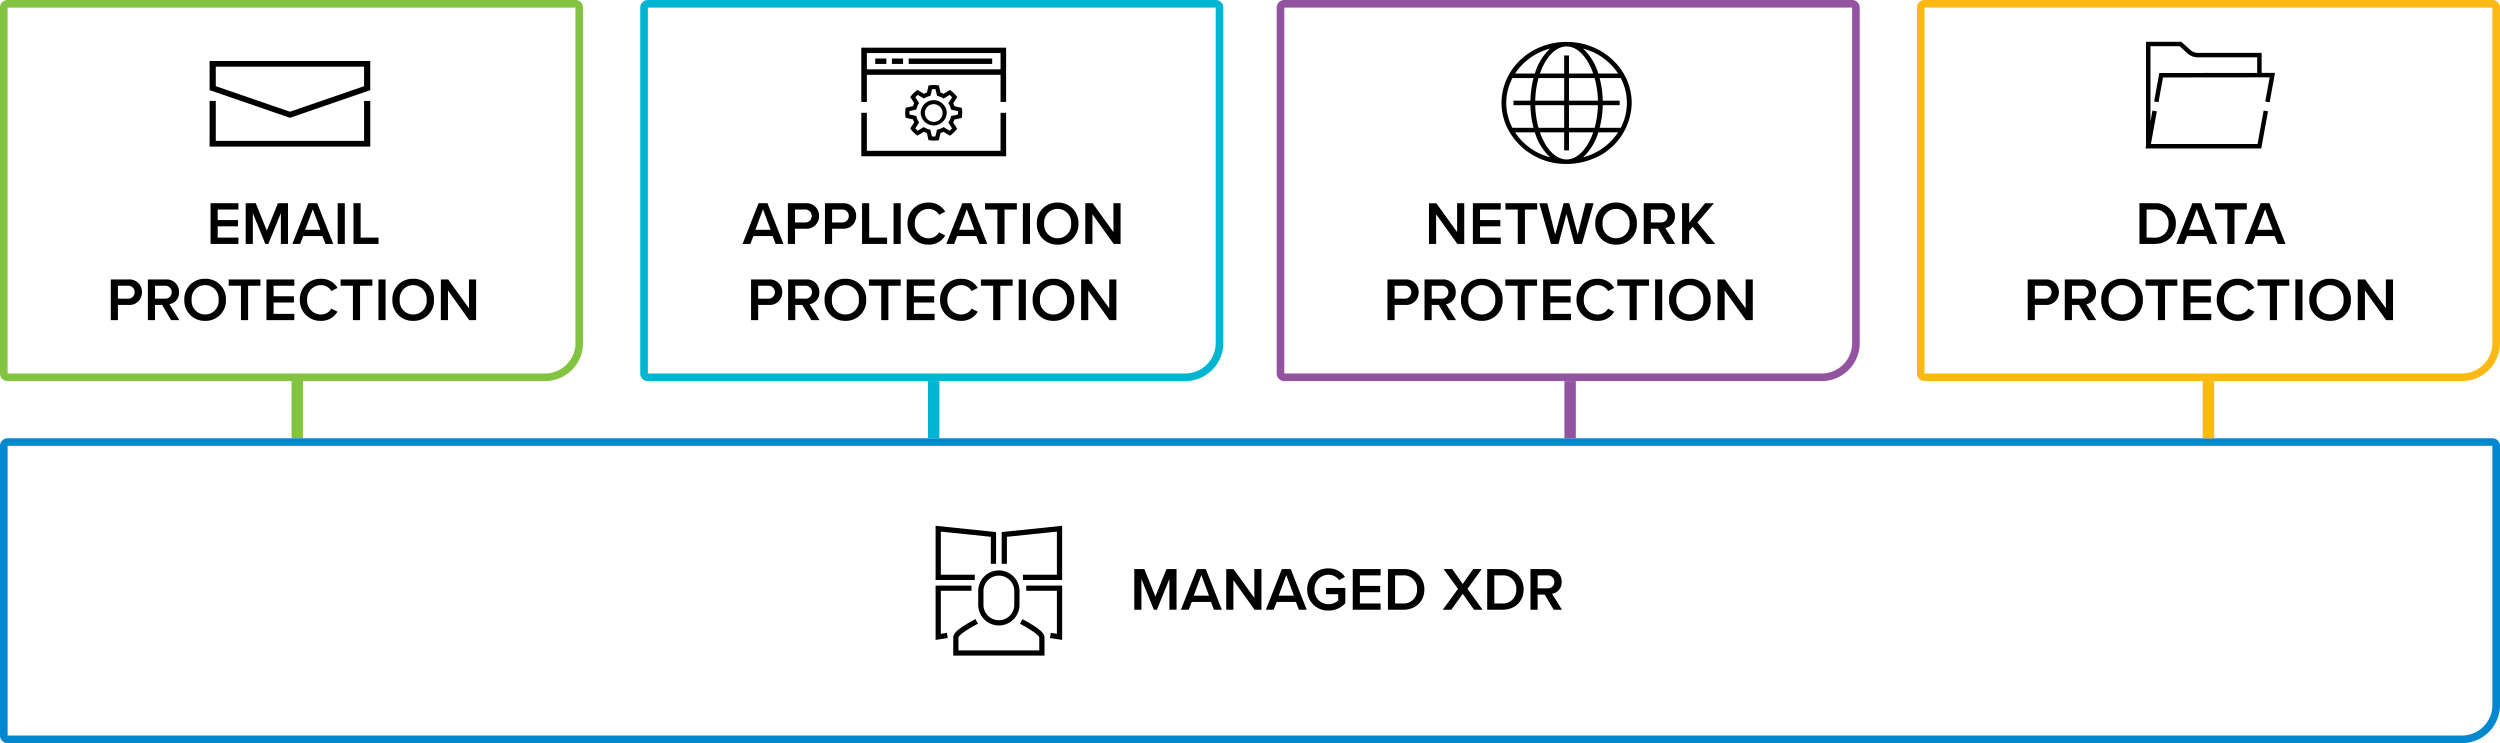
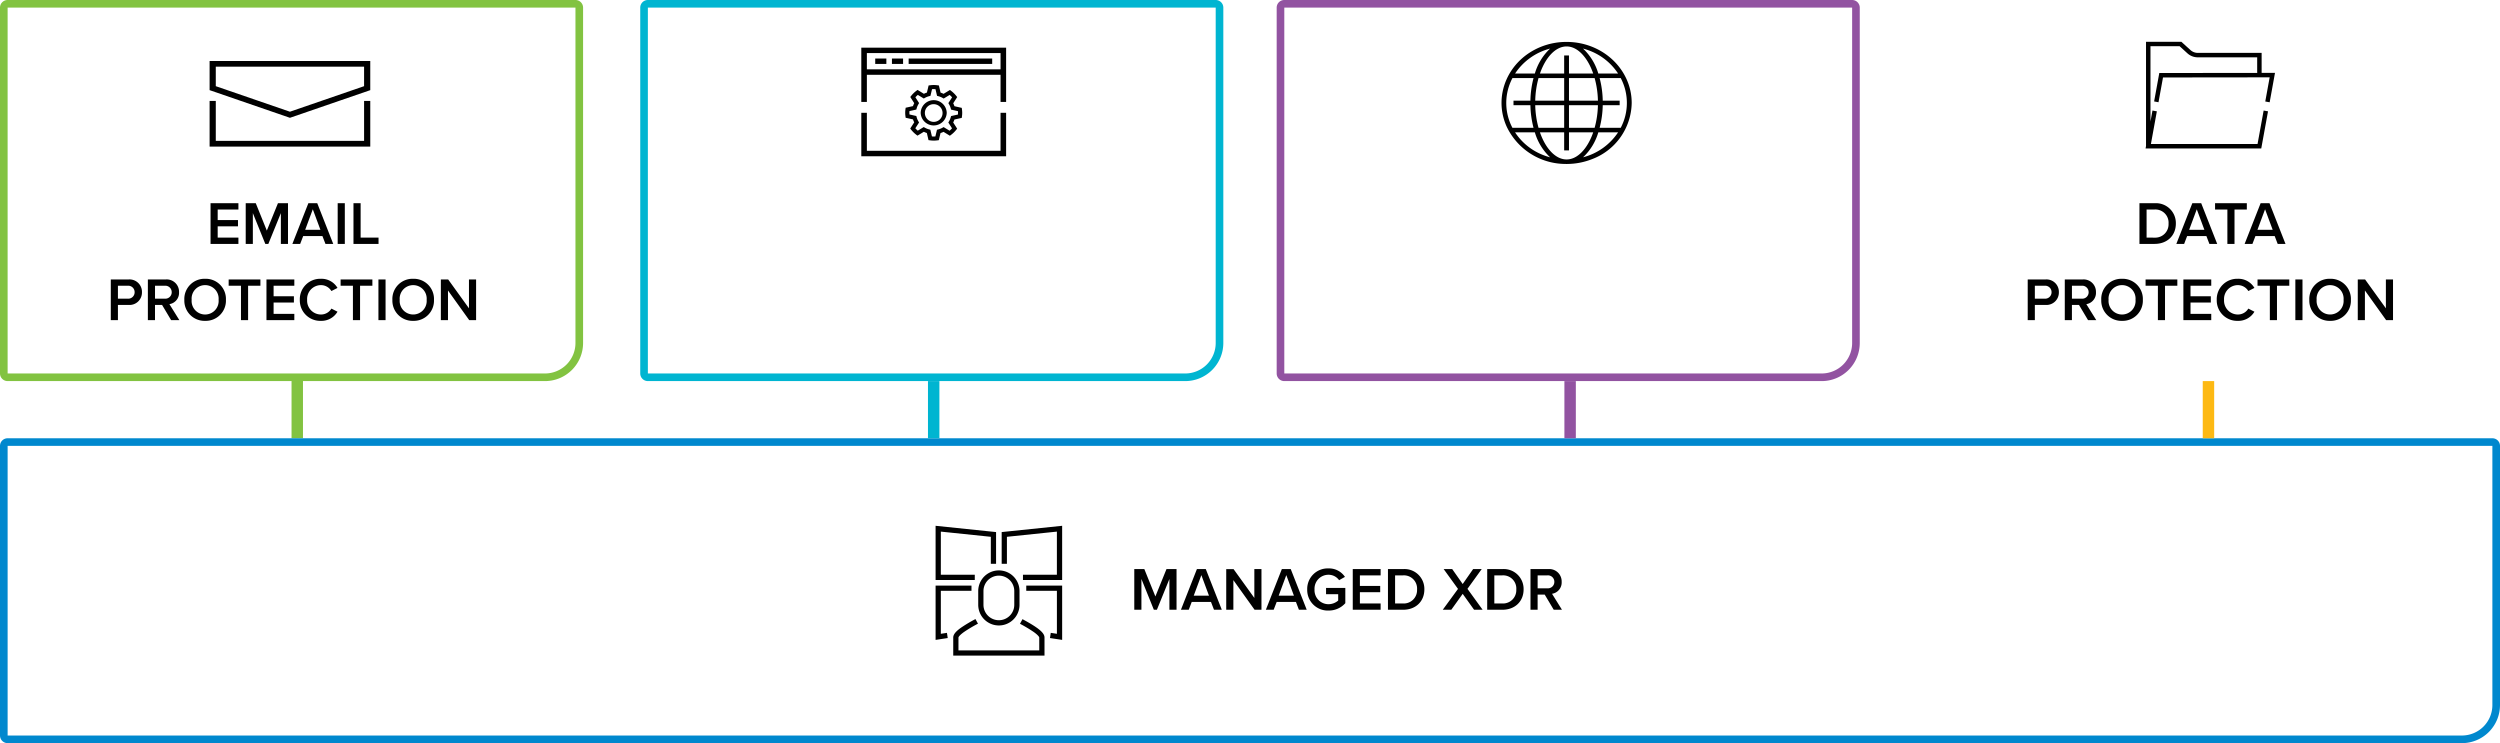
<svg xmlns="http://www.w3.org/2000/svg" id="platform-diagram" width="656" height="195" viewBox="0 0 656 195">
  <defs>
    <filter id="Path_10609" x="288.636" y="140.152" width="130.224" height="29.056" filterUnits="userSpaceOnUse">
      <feOffset input="SourceAlpha" />
      <feGaussianBlur stdDeviation="3" result="blur" />
      <feFlood flood-color="#48c1ff" flood-opacity="0" />
      <feComposite operator="in" in2="blur" />
      <feComposite in="SourceGraphic" />
    </filter>
    <filter id="Line_3009" x="569" y="91" width="21" height="33" filterUnits="userSpaceOnUse">
      <feOffset input="SourceAlpha" />
      <feGaussianBlur stdDeviation="3" result="blur-2" />
      <feFlood flood-color="#fdb913" flood-opacity="0" />
      <feComposite operator="in" in2="blur-2" />
      <feComposite in="SourceGraphic" />
    </filter>
    <filter id="Path_10610" x="523.072" y="44.328" width="113.856" height="48.864" filterUnits="userSpaceOnUse">
      <feOffset input="SourceAlpha" />
      <feGaussianBlur stdDeviation="3" result="blur-3" />
      <feFlood flood-color="#fdb913" flood-opacity="0" />
      <feComposite operator="in" in2="blur-3" />
      <feComposite in="SourceGraphic" />
    </filter>
    <filter id="icon_data" x="553.401" y="1.46" width="53.157" height="47" filterUnits="userSpaceOnUse">
      <feOffset input="SourceAlpha" />
      <feGaussianBlur stdDeviation="3" result="blur-4" />
      <feFlood flood-color="#fdb913" flood-opacity="0" />
      <feComposite operator="in" in2="blur-4" />
      <feComposite in="SourceGraphic" />
    </filter>
    <filter id="Line_3008" x="401.5" y="91" width="21" height="33" filterUnits="userSpaceOnUse">
      <feOffset input="SourceAlpha" />
      <feGaussianBlur stdDeviation="3" result="blur-5" />
      <feFlood flood-color="#bc70ce" flood-opacity="0" />
      <feComposite operator="in" in2="blur-5" />
      <feComposite in="SourceGraphic" />
    </filter>
    <filter id="Path_10611" x="355.072" y="44.152" width="113.856" height="49.04" filterUnits="userSpaceOnUse">
      <feOffset input="SourceAlpha" />
      <feGaussianBlur stdDeviation="3" result="blur-6" />
      <feFlood flood-color="#c676d9" flood-opacity="0" />
      <feComposite operator="in" in2="blur-6" />
      <feComposite in="SourceGraphic" />
    </filter>
    <filter id="Line_3007" x="234.5" y="91" width="21" height="33" filterUnits="userSpaceOnUse">
      <feOffset input="SourceAlpha" />
      <feGaussianBlur stdDeviation="3" result="blur-7" />
      <feFlood flood-color="#00b5d1" flood-opacity="0" />
      <feComposite operator="in" in2="blur-7" />
      <feComposite in="SourceGraphic" />
    </filter>
    <filter id="icon_app" x="217" y="3.5" width="56" height="46.502" filterUnits="userSpaceOnUse">
      <feOffset input="SourceAlpha" />
      <feGaussianBlur stdDeviation="3" result="blur-8" />
      <feFlood flood-color="#00b5d1" flood-opacity="0" />
      <feComposite operator="in" in2="blur-8" />
      <feComposite in="SourceGraphic" />
    </filter>
    <filter id="Path_10612" x="185.848" y="44.152" width="117.184" height="49.04" filterUnits="userSpaceOnUse">
      <feOffset input="SourceAlpha" />
      <feGaussianBlur stdDeviation="3" result="blur-9" />
      <feFlood flood-color="#00b5d1" flood-opacity="0" />
      <feComposite operator="in" in2="blur-9" />
      <feComposite in="SourceGraphic" />
    </filter>
  </defs>
  <line id="Line_3006" data-name="Line 3006" y1="15.5" transform="translate(78 99.5)" fill="none" stroke="#82c341" stroke-width="3" />
  <g id="Group_6382" data-name="Group 6382">
    <g id="Rectangle_3143" data-name="Rectangle 3143" fill="none" stroke="#82c341" stroke-width="2">
      <path d="M0,0H153a0,0,0,0,1,0,0V90a10,10,0,0,1-10,10H0a0,0,0,0,1,0,0V0A0,0,0,0,1,0,0Z" stroke="none" />
      <path d="M2,1H151a1,1,0,0,1,1,1V90a9,9,0,0,1-9,9H2a1,1,0,0,1-1-1V2A1,1,0,0,1,2,1Z" fill="none" />
    </g>
    <path id="Path_10613" data-name="Path 10613" d="M-21.752,0h7.312V-1.648h-5.44v-2.96h5.328V-6.256H-19.88V-9.024h5.44v-1.648h-7.312ZM-3.3,0h1.872V-10.672h-2.64L-6.984-3.488l-2.9-7.184h-2.64V0h1.872V-8.08L-7.384,0h.8L-3.3-8.08Zm11.7,0H10.44L6.248-10.672H3.912L-.28,0H1.768l.784-2.048H7.608ZM5.08-9.088l2,5.392h-4ZM11.608,0H13.48V-10.672H11.608Zm4.144,0h6.576V-1.648h-4.7v-9.024H15.752Zm-63.68,20h1.872V16.016h2.816a3.264,3.264,0,0,0,3.488-3.344A3.255,3.255,0,0,0-43.24,9.328h-4.688Zm6.256-7.328a1.683,1.683,0,0,1-1.824,1.7h-2.56V10.976h2.56A1.683,1.683,0,0,1-41.672,12.672ZM-32.1,20h2.16l-2.608-4.192a2.993,2.993,0,0,0,2.528-3.136,3.24,3.24,0,0,0-3.488-3.344H-38.2V20h1.872V16.016h1.856Zm.16-7.328a1.683,1.683,0,0,1-1.824,1.7h-2.56V10.976h2.56A1.683,1.683,0,0,1-31.944,12.672Zm3.312,2a5.3,5.3,0,0,0,5.456,5.52,5.3,5.3,0,0,0,5.456-5.52,5.3,5.3,0,0,0-5.456-5.52A5.3,5.3,0,0,0-28.632,14.672Zm8.992,0a3.553,3.553,0,0,1-3.536,3.856,3.544,3.544,0,0,1-3.536-3.856,3.535,3.535,0,0,1,3.536-3.856A3.544,3.544,0,0,1-19.64,14.672ZM-13.768,20H-11.9V10.976h3.232V9.328H-17v1.648h3.232Zm6.688,0H.232V18.352h-5.44v-2.96H.12V13.744H-5.208V10.976H.232V9.328H-7.08Zm14.272.192a4.884,4.884,0,0,0,4.368-2.4l-1.6-.816a3.168,3.168,0,0,1-2.768,1.552,3.64,3.64,0,0,1-3.6-3.856,3.64,3.64,0,0,1,3.6-3.856A3.2,3.2,0,0,1,9.96,12.368l1.6-.816a4.865,4.865,0,0,0-4.368-2.4,5.364,5.364,0,0,0-5.52,5.52A5.364,5.364,0,0,0,7.192,20.192ZM15.608,20H17.48V10.976h3.232V9.328H12.376v1.648h3.232ZM22.3,20h1.872V9.328H22.3Zm3.664-5.328a5.3,5.3,0,0,0,5.456,5.52,5.3,5.3,0,0,0,5.456-5.52,5.3,5.3,0,0,0-5.456-5.52A5.3,5.3,0,0,0,25.96,14.672Zm8.992,0a3.549,3.549,0,1,1-7.072,0,3.549,3.549,0,1,1,7.072,0ZM46.12,20h1.808V9.328H46.056V16.9L40.6,9.328H38.68V20h1.872V12.224Z" transform="translate(77 64)" />
    <path id="icon_email" d="M0,22.461V10.482H1.622V20.964H40.536V10.482h1.622V22.461ZM0,7.653V0H42.157V7.655L21.079,14.912Zm1.622-1.04,19.457,6.7,19.457-6.7V1.5H1.622Z" transform="translate(55 16)" />
  </g>
  <g id="Rectangle_3121" data-name="Rectangle 3121" transform="translate(0 115)" fill="none" stroke="#0088ce" stroke-width="2">
-     <path d="M0,0H656a0,0,0,0,1,0,0V70a10,10,0,0,1-10,10H0a0,0,0,0,1,0,0V0A0,0,0,0,1,0,0Z" stroke="none" />
+     <path d="M0,0H656a0,0,0,0,1,0,0V70a10,10,0,0,1-10,10a0,0,0,0,1,0,0V0A0,0,0,0,1,0,0Z" stroke="none" />
    <path d="M2,1H654a1,1,0,0,1,1,1V70a9,9,0,0,1-9,9H2a1,1,0,0,1-1-1V2A1,1,0,0,1,2,1Z" fill="none" />
  </g>
  <g transform="matrix(1, 0, 0, 1, 0, 0)" filter="url(#Path_10609)">
    <path id="Path_10609-2" data-name="Path 10609" d="M10.352,0h1.872V-10.672H9.584L6.672-3.488l-2.9-7.184H1.136V0H3.008V-8.08L6.272,0h.8l3.28-8.08Zm11.7,0H24.1L19.9-10.672H17.568L13.376,0h2.048l.784-2.048h5.056ZM18.736-9.088l2,5.392h-4ZM32.7,0h1.808V-10.672H32.64V-3.1l-5.456-7.568h-1.92V0h1.872V-7.776ZM44.336,0h2.048L42.192-10.672H39.856L35.664,0h2.048L38.5-2.048h5.056ZM41.024-9.088l2,5.392h-4Zm5.488,3.76a5.4,5.4,0,0,0,5.6,5.536,5.789,5.789,0,0,0,4.4-1.936v-4H51.456V-4.08H54.64v1.664a3.913,3.913,0,0,1-2.528.96,3.669,3.669,0,0,1-3.68-3.872,3.656,3.656,0,0,1,3.68-3.856A3.4,3.4,0,0,1,54.88-7.76l1.536-.864a5.017,5.017,0,0,0-4.3-2.224A5.383,5.383,0,0,0,46.512-5.328ZM58.464,0h7.312V-1.648h-5.44v-2.96h5.328V-6.256H60.336V-9.024h5.44v-1.648H58.464ZM67.7,0h3.968c3.328,0,5.584-2.192,5.584-5.328a5.215,5.215,0,0,0-5.584-5.344H67.7Zm1.872-1.648V-9.024h2.1a3.458,3.458,0,0,1,3.664,3.7,3.5,3.5,0,0,1-3.664,3.68ZM90.3,0h2.24L88.56-5.488,92.3-10.672H90.048l-2.736,3.92-2.752-3.92H82.32l3.76,5.2L82.08,0h2.24l2.992-4.176Zm3.44,0h3.968c3.328,0,5.584-2.192,5.584-5.328a5.215,5.215,0,0,0-5.584-5.344H93.744Zm1.872-1.648V-9.024h2.1a3.458,3.458,0,0,1,3.664,3.7,3.5,3.5,0,0,1-3.664,3.68ZM111.2,0h2.16l-2.608-4.192a2.993,2.993,0,0,0,2.528-3.136,3.24,3.24,0,0,0-3.488-3.344H105.1V0h1.872V-3.984h1.856Zm.16-7.328a1.683,1.683,0,0,1-1.824,1.7h-2.56V-9.024h2.56A1.683,1.683,0,0,1,111.36-7.328Z" transform="translate(296.5 160)" opacity="0.999" />
  </g>
  <path id="icon_xdr" d="M4.63,34.063V29.312c0-.783.643-1.588,2.085-2.606a39.025,39.025,0,0,1,3.747-2.235l.654,1.21a37.972,37.972,0,0,0-3.6,2.142C6.028,28.874,6,29.308,6,29.312v3.376H27.2V29.312s-.021-.433-1.486-1.471a37.152,37.152,0,0,0-3.569-2.132L22.8,24.5c4.211,2.276,5.777,3.58,5.777,4.815v4.75ZM0,15.687H9.418v1.376H1.376V28.338l1.6-.247.207,1.36L0,29.941ZM30.014,29.451l.207-1.36,1.61.247V17.063H23.791V15.687h9.418V29.94ZM11.187,20.735V17.122a5.417,5.417,0,0,1,10.834,0v3.613a5.417,5.417,0,0,1-10.834,0Zm1.375-3.613v3.613a4.042,4.042,0,0,0,8.084,0V17.122a4.042,4.042,0,0,0-8.084,0Zm10.365-2.907V12.84h8.9V1.526L18.715,2.889V9.973H17.34V1.646L33.208,0V14.215ZM0,14.215V0L15.869,1.646V9.973H14.493V2.889L1.376,1.525V12.839h8.906v1.376Z" transform="translate(245.5 137.969)" />
  <g transform="matrix(1, 0, 0, 1, 0, 0)" filter="url(#Line_3009)">
    <line id="Line_3009-2" data-name="Line 3009" y1="15" transform="translate(579.5 100)" fill="none" stroke="#fdb913" stroke-width="3" />
  </g>
  <g id="Group_6399" data-name="Group 6399" transform="translate(503)">
    <g id="Rectangle_3175" data-name="Rectangle 3175" fill="none" stroke="#fdb913" stroke-width="2">
      <path d="M0,0H153a0,0,0,0,1,0,0V90a10,10,0,0,1-10,10H0a0,0,0,0,1,0,0V0A0,0,0,0,1,0,0Z" stroke="none" />
-       <path d="M2,1H151a1,1,0,0,1,1,1V90a9,9,0,0,1-9,9H2a1,1,0,0,1-1-1V2A1,1,0,0,1,2,1Z" fill="none" />
    </g>
    <g transform="matrix(1, 0, 0, 1, -503, 0)" filter="url(#Path_10610)">
      <path id="Path_10610-2" data-name="Path 10610" d="M-18.608,0h3.968c3.328,0,5.584-2.192,5.584-5.328a5.215,5.215,0,0,0-5.584-5.344h-3.968Zm1.872-1.648V-9.024h2.1a3.458,3.458,0,0,1,3.664,3.7,3.5,3.5,0,0,1-3.664,3.68ZM-.256,0H1.792L-2.4-10.672H-4.736L-8.928,0H-6.88L-6.1-2.048H-1.04ZM-3.568-9.088l2,5.392h-4ZM4.464,0H6.336V-9.024H9.568v-1.648H1.232v1.648H4.464Zm13.2,0h2.048L15.52-10.672H13.184L8.992,0H11.04l.784-2.048H16.88ZM14.352-9.088l2,5.392h-4ZM-47.928,20h1.872V16.016h2.816a3.264,3.264,0,0,0,3.488-3.344A3.255,3.255,0,0,0-43.24,9.328h-4.688Zm6.256-7.328a1.683,1.683,0,0,1-1.824,1.7h-2.56V10.976h2.56A1.683,1.683,0,0,1-41.672,12.672ZM-32.1,20h2.16l-2.608-4.192a2.993,2.993,0,0,0,2.528-3.136,3.24,3.24,0,0,0-3.488-3.344H-38.2V20h1.872V16.016h1.856Zm.16-7.328a1.683,1.683,0,0,1-1.824,1.7h-2.56V10.976h2.56A1.683,1.683,0,0,1-31.944,12.672Zm3.312,2a5.3,5.3,0,0,0,5.456,5.52,5.3,5.3,0,0,0,5.456-5.52,5.3,5.3,0,0,0-5.456-5.52A5.3,5.3,0,0,0-28.632,14.672Zm8.992,0a3.553,3.553,0,0,1-3.536,3.856,3.544,3.544,0,0,1-3.536-3.856,3.535,3.535,0,0,1,3.536-3.856A3.544,3.544,0,0,1-19.64,14.672ZM-13.768,20H-11.9V10.976h3.232V9.328H-17v1.648h3.232Zm6.688,0H.232V18.352h-5.44v-2.96H.12V13.744H-5.208V10.976H.232V9.328H-7.08Zm14.272.192a4.884,4.884,0,0,0,4.368-2.4l-1.6-.816a3.168,3.168,0,0,1-2.768,1.552,3.64,3.64,0,0,1-3.6-3.856,3.64,3.64,0,0,1,3.6-3.856A3.2,3.2,0,0,1,9.96,12.368l1.6-.816a4.865,4.865,0,0,0-4.368-2.4,5.364,5.364,0,0,0-5.52,5.52A5.364,5.364,0,0,0,7.192,20.192ZM15.608,20H17.48V10.976h3.232V9.328H12.376v1.648h3.232ZM22.3,20h1.872V9.328H22.3Zm3.664-5.328a5.3,5.3,0,0,0,5.456,5.52,5.3,5.3,0,0,0,5.456-5.52,5.3,5.3,0,0,0-5.456-5.52A5.3,5.3,0,0,0,25.96,14.672Zm8.992,0a3.549,3.549,0,1,1-7.072,0,3.549,3.549,0,1,1,7.072,0ZM46.12,20h1.808V9.328H46.056V16.9L40.6,9.328H38.68V20h1.872V12.224Z" transform="translate(580 64)" />
    </g>
    <g transform="matrix(1, 0, 0, 1, -503, 0)" filter="url(#icon_data)">
      <path id="icon_data-2" data-name="icon_data" d="M0,28l.116-.64V0H9.383l2.386,2.168a2.871,2.871,0,0,0,1.935.749H30.451v5.25H29.284V4.083H13.7a4.036,4.036,0,0,1-2.719-1.05L8.931,1.167H1.284V20.934l.525-2.888,1.148.209L1.4,26.834H29.38l1.6-8.787,1.149.209L30.353,28ZM31.408,15.673l1.153-6.339L4.573,9.368l-1.183,6.5-1.148-.21L3.6,8.2l30.36-.037-1.4,7.716Z" transform="translate(563 10.96)" stroke="rgba(0,0,0,0)" stroke-width="1" />
    </g>
  </g>
  <g transform="matrix(1, 0, 0, 1, 0, 0)" filter="url(#Line_3008)">
    <line id="Line_3008-2" data-name="Line 3008" y1="15" transform="translate(412 100)" fill="none" stroke="#9253a1" stroke-width="3" />
  </g>
  <g id="Group_6400" data-name="Group 6400" transform="translate(335)">
    <g id="Rectangle_3174" data-name="Rectangle 3174" fill="none" stroke="#9253a1" stroke-width="2">
      <path d="M0,0H153a0,0,0,0,1,0,0V90a10,10,0,0,1-10,10H0a0,0,0,0,1,0,0V0A0,0,0,0,1,0,0Z" stroke="none" />
      <path d="M2,1H151a1,1,0,0,1,1,1V90a9,9,0,0,1-9,9H2a1,1,0,0,1-1-1V2A1,1,0,0,1,2,1Z" fill="none" />
    </g>
    <path id="icon_network" d="M16.781,32.02A17.138,17.138,0,0,1,1.339,22.2c-3.646-8.132.412-17.5,9.077-20.946A17.971,17.971,0,0,1,17.07,0c9.443.005,17.093,7.181,17.088,16.028A16.035,16.035,0,0,1,23.724,30.769a18.05,18.05,0,0,1-6.4,1.253q-.125.006-.252.006Q16.925,32.027,16.781,32.02Zm.289-1.179c2.907,0,5.521-2.884,6.988-7.117H17.7v4.745H16.436V23.724H10.081C11.549,27.957,14.162,30.841,17.07,30.841Zm-6.161-1.164a16.482,16.482,0,0,0,1.849.608,14.6,14.6,0,0,1-4.014-6.561H3.553A15.509,15.509,0,0,0,10.909,29.677Zm10.479.6a15.784,15.784,0,0,0,9.2-6.556H25.4A14.6,14.6,0,0,1,21.388,30.28Zm9.891-7.742a14.009,14.009,0,0,0,0-13.048H25.745a25.4,25.4,0,0,1,.815,5.931H31v1.186H26.56a25.4,25.4,0,0,1-.815,5.931Zm-6.849,0a24.142,24.142,0,0,0,.864-5.931H17.7v5.931Zm-7.993,0V16.607H8.846a24.142,24.142,0,0,0,.864,5.931Zm-8.042,0a25.4,25.4,0,0,1-.815-5.931H3.142V15.421H7.579A25.4,25.4,0,0,1,8.394,9.49H2.865q-.2.377-.373.768a13.953,13.953,0,0,0,.368,12.28Zm16.9-7.117a24.154,24.154,0,0,0-.864-5.931H17.7v5.931Zm-8.857,0V9.49H9.71a24.154,24.154,0,0,0-.864,5.931ZM30.586,8.3a15.566,15.566,0,0,0-7.355-5.952,16.72,16.72,0,0,0-1.849-.608A14.594,14.594,0,0,1,25.395,8.3Zm-6.528,0C22.59,4.07,19.977,1.186,17.07,1.186S11.549,4.07,10.081,8.3h6.355V3.559H17.7V8.3ZM8.744,8.3a14.613,14.613,0,0,1,4-6.55A15.737,15.737,0,0,0,3.558,8.3Z" transform="translate(59 11)" />
    <g transform="matrix(1, 0, 0, 1, -335, 0)" filter="url(#Path_10611)">
-       <path id="Path_10611-2" data-name="Path 10611" d="M-29.592,0h1.808V-10.672h-1.872V-3.1l-5.456-7.568h-1.92V0h1.872V-7.776Zm4.08,0H-18.2V-1.648h-5.44v-2.96h5.328V-6.256H-23.64V-9.024h5.44v-1.648h-7.312Zm11.776,0h1.872V-9.024h3.232v-1.648h-8.336v1.648h3.232ZM1.112,0h2l3.04-10.672h-2.1L1.992-2.448-.216-10.672H-1.7L-3.912-2.448l-2.08-8.224h-2.1L-5.032,0h2L-.968-7.872ZM6.6-5.328A5.3,5.3,0,0,0,12.056.192a5.3,5.3,0,0,0,5.456-5.52,5.3,5.3,0,0,0-5.456-5.52A5.3,5.3,0,0,0,6.6-5.328Zm8.992,0a3.553,3.553,0,0,1-3.536,3.856A3.544,3.544,0,0,1,8.52-5.328a3.535,3.535,0,0,1,3.536-3.856A3.544,3.544,0,0,1,15.592-5.328ZM25.416,0h2.16L24.968-4.192A2.993,2.993,0,0,0,27.5-7.328a3.24,3.24,0,0,0-3.488-3.344H19.32V0h1.872V-3.984h1.856Zm.16-7.328a1.683,1.683,0,0,1-1.824,1.7h-2.56V-9.024h2.56A1.683,1.683,0,0,1,25.576-7.328ZM35.752,0h2.3L33.4-5.632l4.336-5.04h-2.32L31.24-5.584v-5.088H29.368V0H31.24V-3.408L32.168-4.5Zm-83.68,20h1.872V16.016h2.816a3.264,3.264,0,0,0,3.488-3.344A3.255,3.255,0,0,0-43.24,9.328h-4.688Zm6.256-7.328a1.683,1.683,0,0,1-1.824,1.7h-2.56V10.976h2.56A1.683,1.683,0,0,1-41.672,12.672ZM-32.1,20h2.16l-2.608-4.192a2.993,2.993,0,0,0,2.528-3.136,3.24,3.24,0,0,0-3.488-3.344H-38.2V20h1.872V16.016h1.856Zm.16-7.328a1.683,1.683,0,0,1-1.824,1.7h-2.56V10.976h2.56A1.683,1.683,0,0,1-31.944,12.672Zm3.312,2a5.3,5.3,0,0,0,5.456,5.52,5.3,5.3,0,0,0,5.456-5.52,5.3,5.3,0,0,0-5.456-5.52A5.3,5.3,0,0,0-28.632,14.672Zm8.992,0a3.553,3.553,0,0,1-3.536,3.856,3.544,3.544,0,0,1-3.536-3.856,3.535,3.535,0,0,1,3.536-3.856A3.544,3.544,0,0,1-19.64,14.672ZM-13.768,20H-11.9V10.976h3.232V9.328H-17v1.648h3.232Zm6.688,0H.232V18.352h-5.44v-2.96H.12V13.744H-5.208V10.976H.232V9.328H-7.08Zm14.272.192a4.884,4.884,0,0,0,4.368-2.4l-1.6-.816a3.168,3.168,0,0,1-2.768,1.552,3.64,3.64,0,0,1-3.6-3.856,3.64,3.64,0,0,1,3.6-3.856A3.2,3.2,0,0,1,9.96,12.368l1.6-.816a4.865,4.865,0,0,0-4.368-2.4,5.364,5.364,0,0,0-5.52,5.52A5.364,5.364,0,0,0,7.192,20.192ZM15.608,20H17.48V10.976h3.232V9.328H12.376v1.648h3.232ZM22.3,20h1.872V9.328H22.3Zm3.664-5.328a5.3,5.3,0,0,0,5.456,5.52,5.3,5.3,0,0,0,5.456-5.52,5.3,5.3,0,0,0-5.456-5.52A5.3,5.3,0,0,0,25.96,14.672Zm8.992,0a3.549,3.549,0,1,1-7.072,0,3.549,3.549,0,1,1,7.072,0ZM46.12,20h1.808V9.328H46.056V16.9L40.6,9.328H38.68V20h1.872V12.224Z" transform="translate(412 64)" />
-     </g>
+       </g>
  </g>
  <g transform="matrix(1, 0, 0, 1, 0, 0)" filter="url(#Line_3007)">
    <line id="Line_3007-2" data-name="Line 3007" y1="15" transform="translate(245 100)" fill="none" stroke="#00b5d1" stroke-width="3" />
  </g>
  <g id="Group_6381" data-name="Group 6381" transform="translate(168.115)">
    <g id="Rectangle_3173" data-name="Rectangle 3173" transform="translate(-0.115)" fill="none" stroke="#00b5d1" stroke-width="2">
      <path d="M0,0H153a0,0,0,0,1,0,0V90a10,10,0,0,1-10,10H0a0,0,0,0,1,0,0V0A0,0,0,0,1,0,0Z" stroke="none" />
      <path d="M2,1H151a1,1,0,0,1,1,1V90a9,9,0,0,1-9,9H2a1,1,0,0,1-1-1V2A1,1,0,0,1,2,1Z" fill="none" />
    </g>
    <g transform="matrix(1, 0, 0, 1, -168.11, 0)" filter="url(#icon_app)">
      <path id="icon_app-2" data-name="icon_app" d="M0,28.5V17.1H1.462v9.976H36.538V17.1H38V28.5Zm18.013-4.179-.378-.048L17.2,22.4a5.722,5.722,0,0,1-.789-.319l-1.671,1.013-.3-.226a7.446,7.446,0,0,1-1.37-1.342l-.231-.3,1.047-1.624a5.533,5.533,0,0,1-.325-.771L11.639,18.4l-.048-.368a6.471,6.471,0,0,1,0-1.892l.05-.368,1.92-.427a5.472,5.472,0,0,1,.328-.77l-1.039-1.629.233-.293a7.372,7.372,0,0,1,1.376-1.336l.3-.226,1.666,1.02a5.987,5.987,0,0,1,.79-.317l.448-1.871.377-.046a6.959,6.959,0,0,1,1.941,0l.378.048L20.8,11.8a5.659,5.659,0,0,1,.789.321l1.671-1.014.3.227a7.419,7.419,0,0,1,1.371,1.343l.232.295L24.119,14.6a5.436,5.436,0,0,1,.324.771l1.918.435.048.368a6.471,6.471,0,0,1,0,1.892l-.049.369-1.92.427a5.472,5.472,0,0,1-.328.77l1.039,1.63-.233.294a7.443,7.443,0,0,1-1.375,1.336l-.3.226-1.666-1.02a5.9,5.9,0,0,1-.792.317l-.446,1.871-.378.047a7.881,7.881,0,0,1-.953.065A7.651,7.651,0,0,1,18.013,24.322ZM16.667,21a4.653,4.653,0,0,0,1.135.461l.319.083.411,1.755c.167.015.32.022.468.022s.283-.006.438-.018l.419-1.756.32-.083a4.6,4.6,0,0,0,1.138-.455l.286-.161,1.563.953a6.438,6.438,0,0,0,.643-.626l-.974-1.527L23,19.373a4.386,4.386,0,0,0,.472-1.108l.086-.311,1.8-.4c.015-.163.022-.313.022-.457s-.006-.276-.019-.427l-1.8-.409-.085-.312a4.427,4.427,0,0,0-.468-1.111l-.164-.279.98-1.523a6.2,6.2,0,0,0-.642-.628l-1.566.95-.285-.163a4.7,4.7,0,0,0-1.136-.461l-.319-.083L19.467,10.9c-.167-.014-.319-.02-.467-.02s-.285,0-.438.017l-.42,1.755-.319.082a4.693,4.693,0,0,0-1.14.456l-.285.161L14.834,12.4a6.3,6.3,0,0,0-.643.624l.973,1.527L15,14.83a4.412,4.412,0,0,0-.472,1.107l-.086.311-1.8.4c-.015.163-.022.312-.022.456s.006.276.019.427l1.8.41.084.311a4.37,4.37,0,0,0,.467,1.108l.166.279-.981,1.522a6.573,6.573,0,0,0,.641.628l1.567-.95Zm-1.084-3.9a3.418,3.418,0,0,1,6.833,0h0a3.418,3.418,0,0,1-6.833,0Zm1.1,0A2.321,2.321,0,1,0,19,14.839,2.291,2.291,0,0,0,16.68,17.1Zm19.858-2.85V7.125H1.462v7.125H0V0H38V14.251Zm0-8.55V1.425H1.462V5.7ZM12.423,4.275V2.85H34.346V4.275Zm-4.384,0V2.85h2.923V4.275Zm-4.385,0V2.85H6.577V4.275Z" transform="translate(226 12.5)" />
    </g>
    <g transform="matrix(1, 0, 0, 1, -168.11, 0)" filter="url(#Path_10612)">
-       <path id="Path_10612-2" data-name="Path 10612" d="M-41.48,0h2.048l-4.192-10.672H-45.96L-50.152,0H-48.1l.784-2.048h5.056Zm-3.312-9.088,2,5.392h-4ZM-38.264,0h1.872V-3.984h2.816a3.264,3.264,0,0,0,3.488-3.344,3.255,3.255,0,0,0-3.488-3.344h-4.688Zm6.256-7.328a1.683,1.683,0,0,1-1.824,1.7h-2.56V-9.024h2.56A1.683,1.683,0,0,1-32.008-7.328ZM-28.536,0h1.872V-3.984h2.816A3.264,3.264,0,0,0-20.36-7.328a3.255,3.255,0,0,0-3.488-3.344h-4.688Zm6.256-7.328a1.683,1.683,0,0,1-1.824,1.7h-2.56V-9.024h2.56A1.683,1.683,0,0,1-22.28-7.328ZM-18.808,0h6.576V-1.648h-4.7v-9.024h-1.872Zm8.272,0h1.872V-10.672h-1.872Zm9.184.192a4.884,4.884,0,0,0,4.368-2.4l-1.6-.816A3.168,3.168,0,0,1-1.352-1.472a3.64,3.64,0,0,1-3.6-3.856,3.64,3.64,0,0,1,3.6-3.856A3.2,3.2,0,0,1,1.416-7.632l1.6-.816a4.865,4.865,0,0,0-4.368-2.4,5.364,5.364,0,0,0-5.52,5.52A5.364,5.364,0,0,0-1.352.192ZM11.992,0H14.04L9.848-10.672H7.512L3.32,0H5.368l.784-2.048h5.056ZM8.68-9.088l2,5.392h-4ZM16.712,0h1.872V-9.024h3.232v-1.648H13.48v1.648h3.232ZM23.4,0h1.872V-10.672H23.4Zm3.664-5.328A5.3,5.3,0,0,0,32.52.192a5.3,5.3,0,0,0,5.456-5.52,5.3,5.3,0,0,0-5.456-5.52A5.3,5.3,0,0,0,27.064-5.328Zm8.992,0A3.553,3.553,0,0,1,32.52-1.472a3.544,3.544,0,0,1-3.536-3.856A3.535,3.535,0,0,1,32.52-9.184,3.544,3.544,0,0,1,36.056-5.328ZM47.224,0h1.808V-10.672H47.16V-3.1L41.7-10.672h-1.92V0h1.872V-7.776ZM-47.928,20h1.872V16.016h2.816a3.264,3.264,0,0,0,3.488-3.344A3.255,3.255,0,0,0-43.24,9.328h-4.688Zm6.256-7.328a1.683,1.683,0,0,1-1.824,1.7h-2.56V10.976h2.56A1.683,1.683,0,0,1-41.672,12.672ZM-32.1,20h2.16l-2.608-4.192a2.993,2.993,0,0,0,2.528-3.136,3.24,3.24,0,0,0-3.488-3.344H-38.2V20h1.872V16.016h1.856Zm.16-7.328a1.683,1.683,0,0,1-1.824,1.7h-2.56V10.976h2.56A1.683,1.683,0,0,1-31.944,12.672Zm3.312,2a5.3,5.3,0,0,0,5.456,5.52,5.3,5.3,0,0,0,5.456-5.52,5.3,5.3,0,0,0-5.456-5.52A5.3,5.3,0,0,0-28.632,14.672Zm8.992,0a3.553,3.553,0,0,1-3.536,3.856,3.544,3.544,0,0,1-3.536-3.856,3.535,3.535,0,0,1,3.536-3.856A3.544,3.544,0,0,1-19.64,14.672ZM-13.768,20H-11.9V10.976h3.232V9.328H-17v1.648h3.232Zm6.688,0H.232V18.352h-5.44v-2.96H.12V13.744H-5.208V10.976H.232V9.328H-7.08Zm14.272.192a4.884,4.884,0,0,0,4.368-2.4l-1.6-.816a3.168,3.168,0,0,1-2.768,1.552,3.64,3.64,0,0,1-3.6-3.856,3.64,3.64,0,0,1,3.6-3.856A3.2,3.2,0,0,1,9.96,12.368l1.6-.816a4.865,4.865,0,0,0-4.368-2.4,5.364,5.364,0,0,0-5.52,5.52A5.364,5.364,0,0,0,7.192,20.192ZM15.608,20H17.48V10.976h3.232V9.328H12.376v1.648h3.232ZM22.3,20h1.872V9.328H22.3Zm3.664-5.328a5.3,5.3,0,0,0,5.456,5.52,5.3,5.3,0,0,0,5.456-5.52,5.3,5.3,0,0,0-5.456-5.52A5.3,5.3,0,0,0,25.96,14.672Zm8.992,0a3.549,3.549,0,1,1-7.072,0,3.549,3.549,0,1,1,7.072,0ZM46.12,20h1.808V9.328H46.056V16.9L40.6,9.328H38.68V20h1.872V12.224Z" transform="translate(245 64)" />
-     </g>
+       </g>
  </g>
</svg>